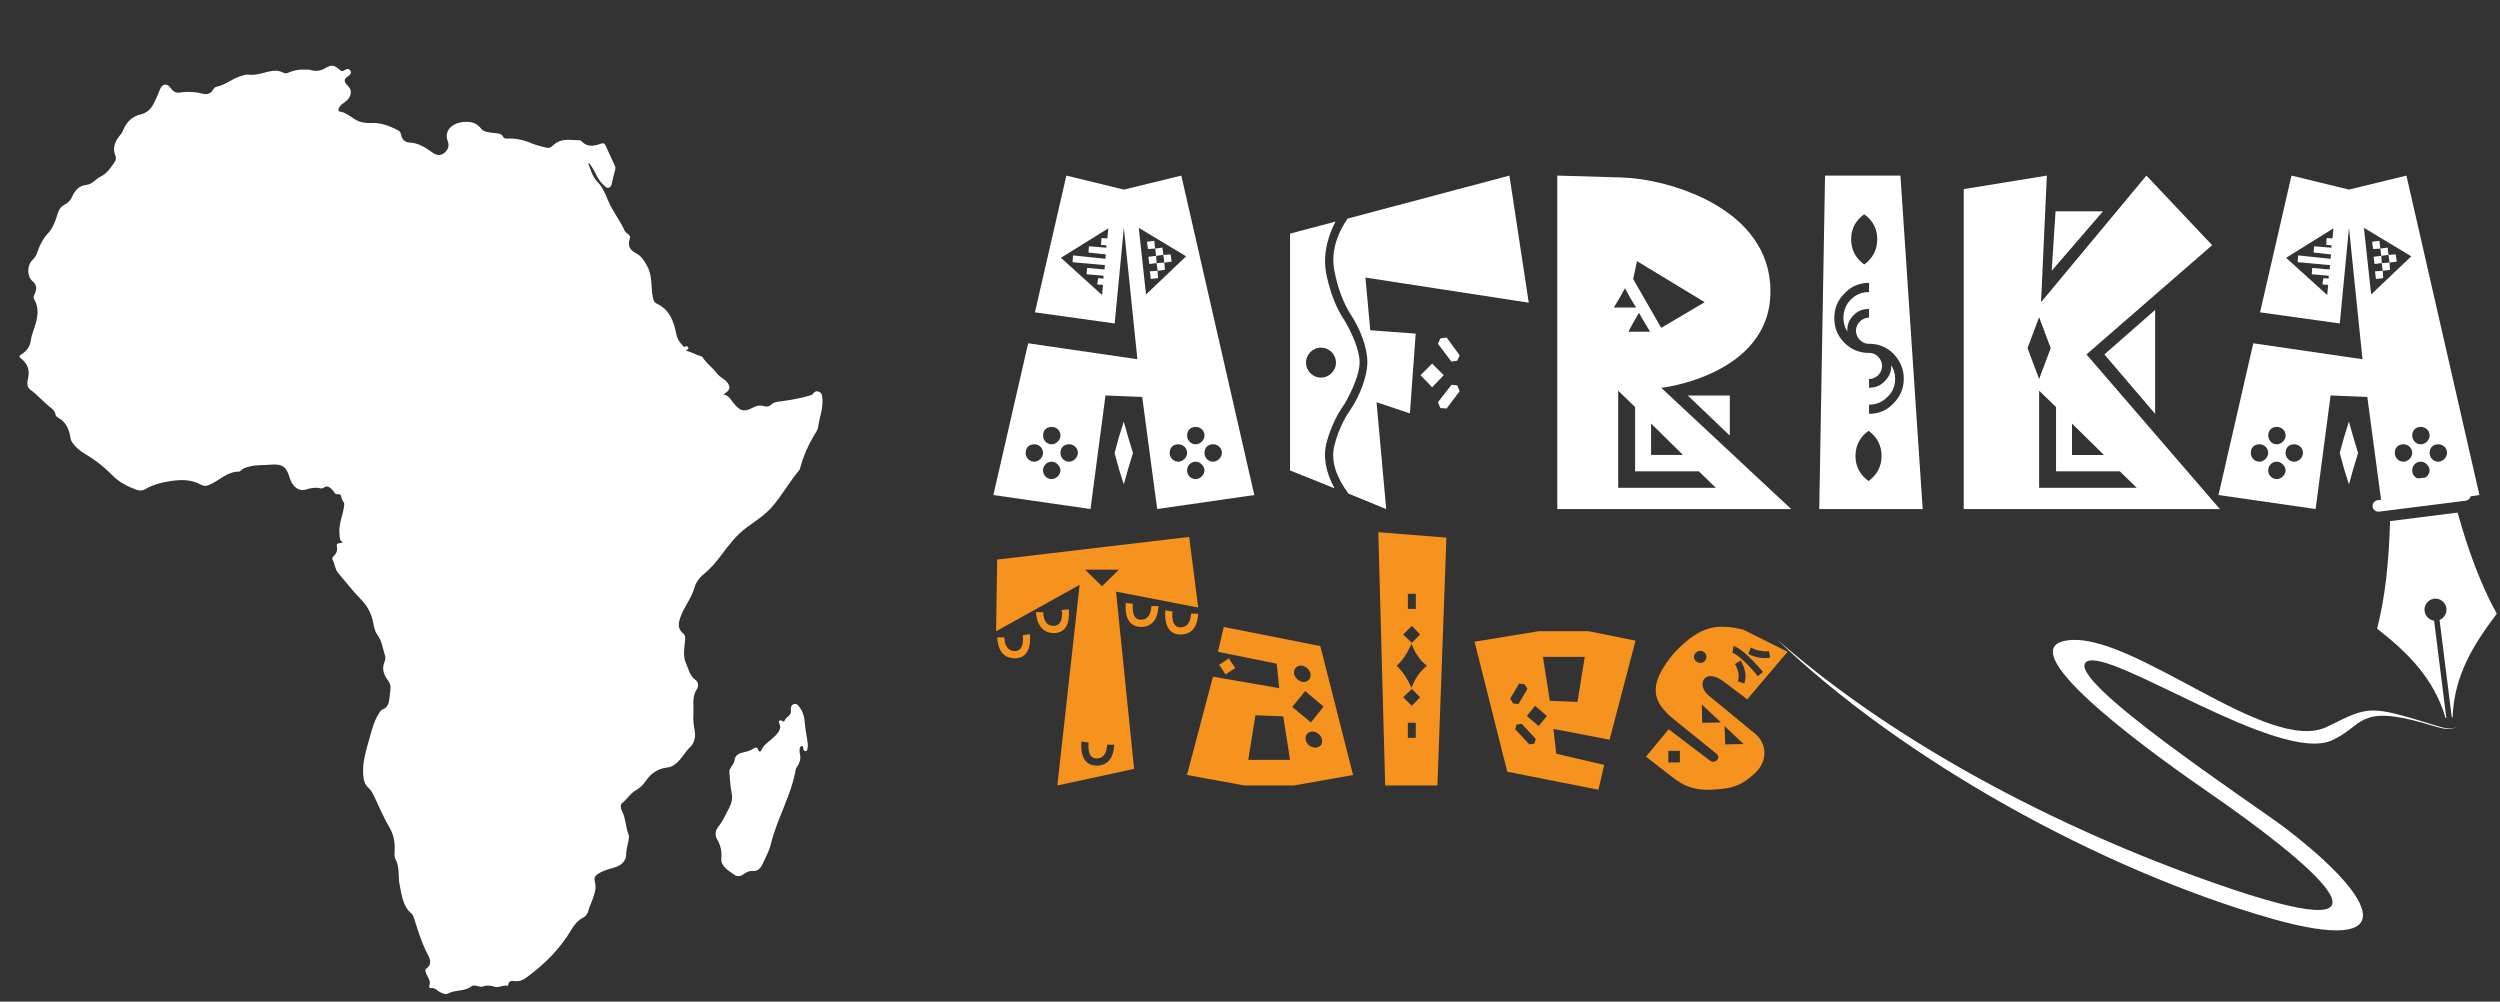
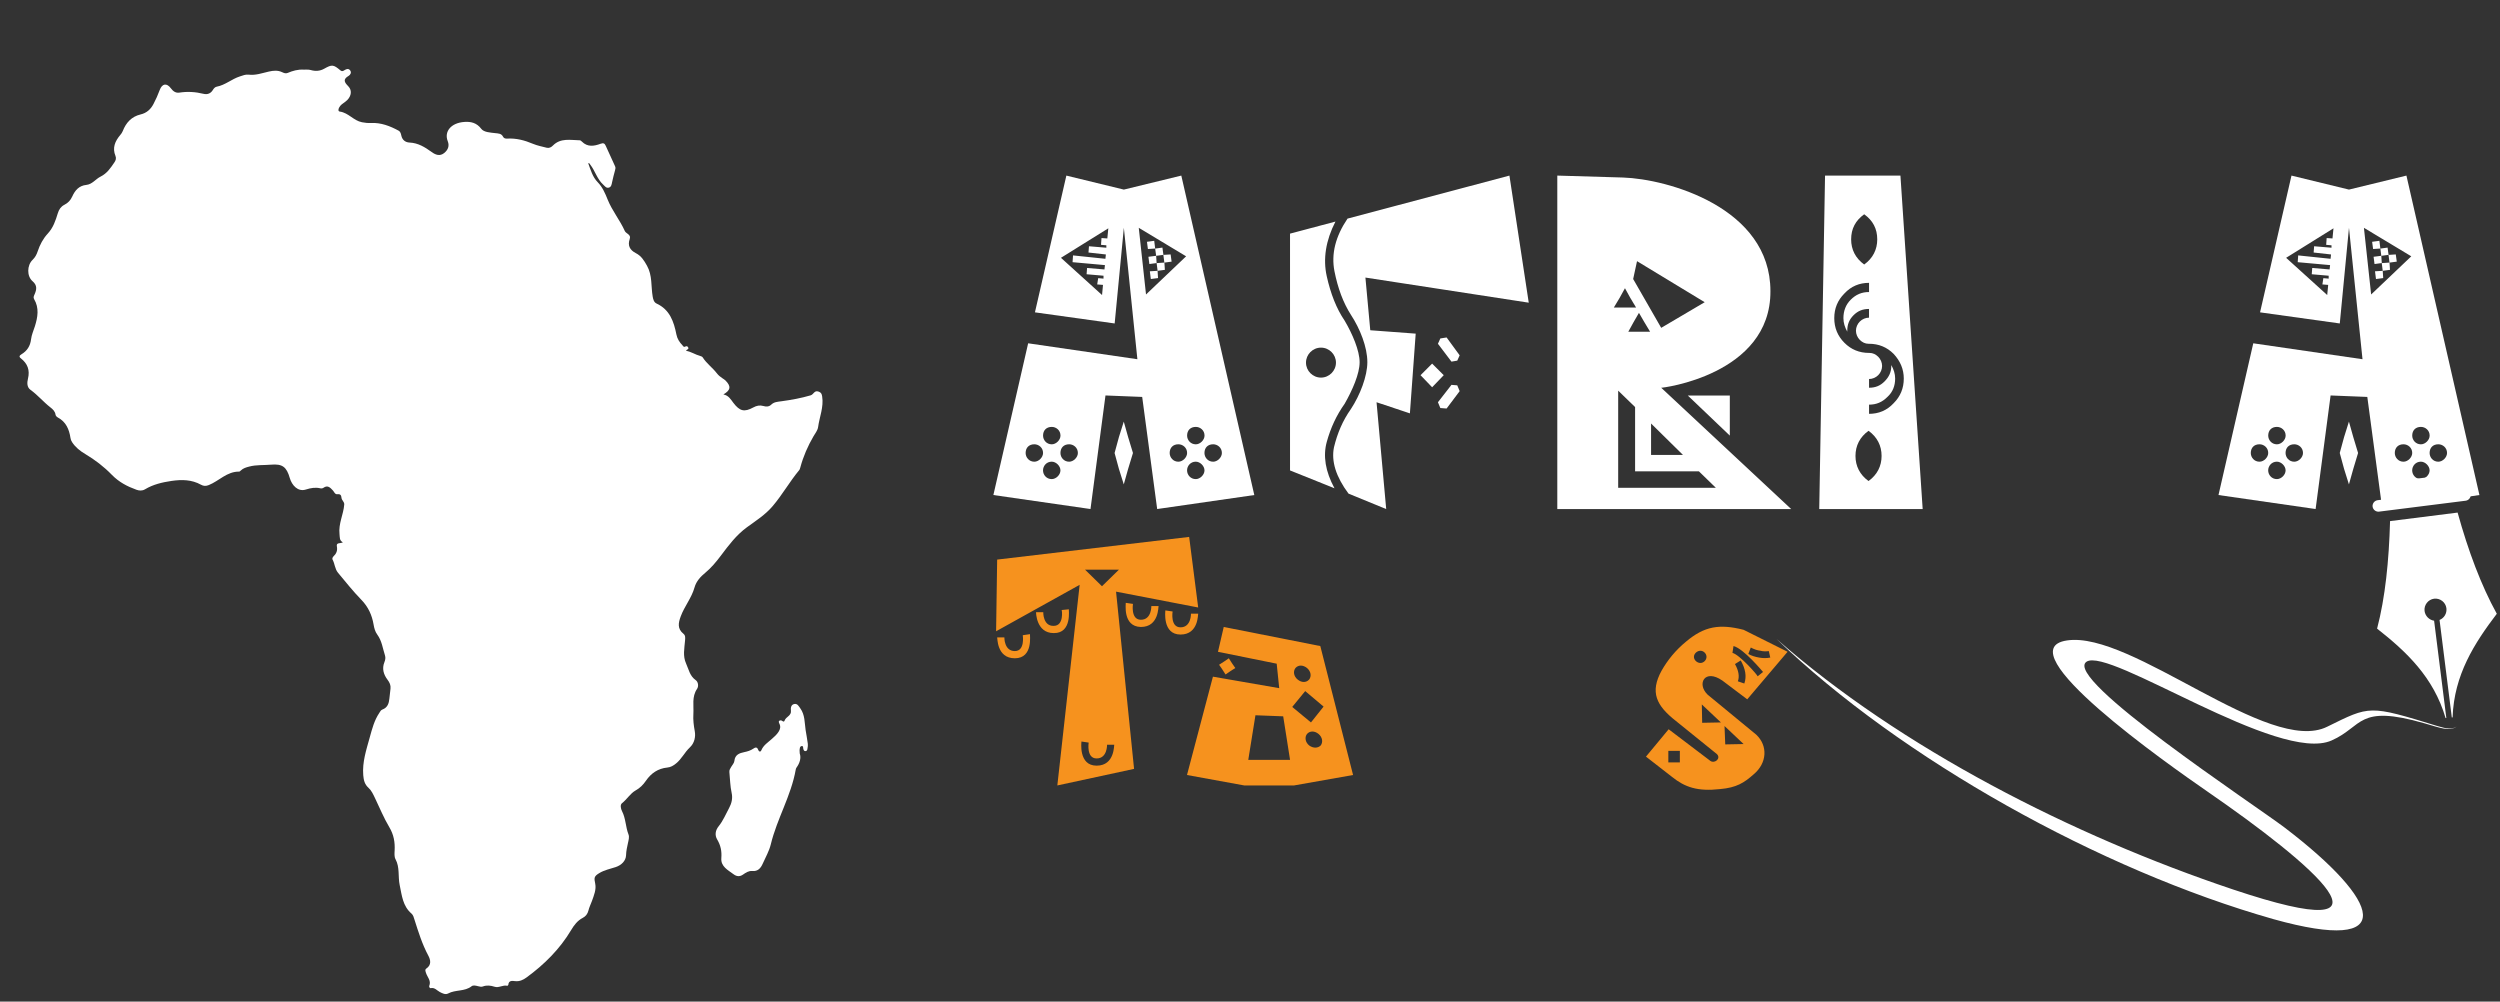
<svg xmlns="http://www.w3.org/2000/svg" width="634" height="254" viewBox="0 0 634 254" fill="none">
  <rect x="0" y="0" width="634" height="254" fill="#333333" stroke="none" />
  <path d="M149.16 41.37C149.8 43.1 150.27 44.87 151.57 46.2C152.81 47.47 153.47 49.04 154.1 50.61C155.24 53.45 157.22 55.82 158.46 58.6C158.61 58.93 159.02 59.14 159.32 59.4C159.71 59.74 159.9 60.04 159.69 60.64C159.14 62.24 159.69 63.4 161.27 64.21C162.63 64.9 163.34 66.07 164.07 67.37C165.47 69.86 165.07 72.6 165.52 75.21C165.65 75.94 165.83 76.66 166.51 76.98C169.87 78.53 170.89 81.58 171.54 84.84C171.76 85.94 172.32 86.78 173.05 87.55C173.24 87.75 173.36 88.12 173.78 87.89C174.1 87.71 174.39 87.79 174.54 88.14C174.75 88.63 174.1 88.58 174 88.97C175.27 89.18 176.32 89.94 177.54 90.26C177.79 90.33 178.09 90.44 178.21 90.64C179.18 92.18 180.69 93.23 181.78 94.65C182.19 95.19 182.69 95.59 183.24 95.95C183.49 96.12 183.77 96.28 183.98 96.49C185.44 97.96 185.33 98.94 183.45 100.03C184.78 100.28 185.32 101.29 185.99 102.17C187.6 104.28 188.76 104.57 191.05 103.32C191.87 102.87 192.68 102.7 193.58 102.96C194.29 103.17 195 103.18 195.57 102.63C196.29 101.93 197.16 101.9 198.1 101.77C200.62 101.43 203.13 100.98 205.57 100.26C205.98 100.14 206.2 99.81 206.48 99.53C206.88 99.12 207.33 99.17 207.81 99.4C208.31 99.64 208.41 100 208.5 100.54C208.93 103.24 207.82 105.72 207.47 108.31C207.36 109.13 206.74 109.9 206.3 110.65C204.85 113.13 203.72 115.74 202.97 118.51C202.9 118.76 202.83 119.05 202.67 119.24C200.26 122.14 198.42 125.44 195.96 128.34C194.05 130.59 191.71 132.04 189.43 133.71C186.74 135.67 184.77 138.3 182.79 140.94C181.62 142.49 180.38 144 178.83 145.28C177.71 146.2 176.58 147.36 176.12 149.01C175.39 151.63 173.57 153.77 172.63 156.32C172.03 157.95 171.72 159.44 173.33 160.73C173.87 161.16 173.78 161.8 173.72 162.52C173.57 164.43 173.12 166.34 173.99 168.27C174.67 169.77 174.92 171.42 176.43 172.48C177.1 172.95 177.2 174.07 176.78 174.69C175.39 176.71 175.98 178.96 175.84 181.11C175.75 182.54 175.92 183.96 176.19 185.41C176.45 186.79 176.14 188.43 174.96 189.53C173.63 190.76 172.88 192.47 171.44 193.62C170.76 194.17 170.1 194.57 169.23 194.65C166.87 194.88 165.11 196.1 163.8 198.01C163.1 199.03 162.32 199.83 161.17 200.47C159.84 201.22 159 202.71 157.74 203.69C157.24 204.08 157.41 205.07 157.74 205.7C158.71 207.56 158.63 209.7 159.39 211.62C159.65 212.29 159.4 213.1 159.24 213.84C159.02 214.84 158.8 215.82 158.77 216.89C158.72 218.3 157.61 219.4 156.15 219.89C154.74 220.36 153.27 220.63 151.96 221.43C150.62 222.25 150.64 222.63 150.95 224.12C151.25 225.57 150.63 227.06 150.13 228.46C149.83 229.28 149.43 230.07 149.22 230.93C149.02 231.75 148.54 232.38 147.81 232.76C146.45 233.46 145.59 234.6 144.84 235.87C141.95 240.71 138.04 244.59 133.52 247.89C132.66 248.52 131.74 248.95 130.58 248.81C129.94 248.73 128.99 248.59 128.91 249.75C128.9 249.84 128.71 250.02 128.64 250C127.54 249.71 126.53 250.6 125.43 250.24C124.44 249.92 123.46 249.79 122.45 250.17C122.06 250.32 121.67 250.2 121.28 250.11C120.72 249.97 120.03 249.77 119.6 250.11C117.84 251.5 115.52 250.94 113.66 251.94C112.95 252.32 112.21 251.92 111.53 251.57C110.8 251.19 110.26 250.38 109.24 250.59C108.97 250.65 108.76 250.23 108.86 250.01C109.41 248.69 108.35 247.79 108.02 246.7C107.9 246.29 107.71 245.9 108.11 245.63C109.5 244.7 109.18 243.39 108.61 242.33C107.06 239.43 106.1 236.33 105.11 233.22C104.94 232.67 104.8 232.07 104.36 231.69C102.12 229.77 101.92 227.09 101.36 224.45C100.9 222.28 101.43 219.97 100.3 217.89C99.97 217.29 100.04 216.42 100.08 215.68C100.19 213.57 99.86 211.66 98.72 209.76C97.33 207.43 96.29 204.88 95.11 202.42C94.65 201.46 94.21 200.47 93.42 199.76C92.46 198.89 92.23 197.85 92.12 196.59C91.85 193.24 92.9 190.16 93.76 187.03C94.36 184.87 94.91 182.7 96.18 180.81C96.4 180.48 96.56 180.09 96.95 179.95C98.28 179.47 98.63 178.39 98.75 177.14C98.83 176.31 98.93 175.48 99.03 174.65C99.13 173.77 98.82 173.1 98.27 172.37C97.28 171.07 96.82 169.55 97.49 167.92C97.72 167.36 97.81 166.78 97.64 166.24C97.06 164.45 96.85 162.53 95.69 160.95C95.14 160.21 94.9 159.33 94.74 158.38C94.34 156 93.39 153.91 91.65 152.12C89.54 149.95 87.65 147.57 85.71 145.24C84.91 144.28 84.91 142.93 84.31 141.85C84.22 141.69 84.37 141.29 84.53 141.14C85.29 140.43 85.64 139.66 85.43 138.56C85.23 137.51 86.31 137.89 86.95 137.54C86.04 137.03 86.2 136.33 86.1 135.47C85.8 132.78 87.11 130.47 87.3 127.95C87.35 127.24 86.66 126.88 86.61 126.29C86.55 125.5 86.27 125.25 85.47 125.33C84.94 125.38 84.76 124.75 84.44 124.4C83.78 123.7 83.13 122.92 82.02 123.71C81.83 123.85 81.49 123.9 81.26 123.84C79.99 123.54 78.84 123.74 77.58 124.14C75.54 124.8 74.02 123.05 73.49 121.23C72.68 118.41 71.63 117.59 68.73 117.84C66.89 118 65.02 117.84 63.21 118.32C62.44 118.52 61.68 118.73 61.08 119.31C60.96 119.43 60.79 119.6 60.65 119.6C57.56 119.56 55.56 121.96 52.96 123.01C52.23 123.31 51.62 123.29 50.96 122.92C48.61 121.61 46.09 121.59 43.52 121.96C41.15 122.31 38.85 122.84 36.77 124.09C36.07 124.51 35.31 124.46 34.6 124.2C32.27 123.36 30.17 122.27 28.36 120.41C26.39 118.38 24.1 116.62 21.65 115.16C20.3 114.36 19.14 113.45 18.28 112.13C18.05 111.78 17.93 111.46 17.87 111.05C17.54 108.87 16.74 106.98 14.66 105.87C14.41 105.74 14.12 105.44 14.09 105.19C13.97 104.32 13.42 103.81 12.79 103.32C11.01 101.94 9.57 100.18 7.73 98.86C6.78 98.18 6.86 96.98 7.09 96.05C7.63 93.85 6.99 92.2 5.26 90.85C4.75 90.45 4.96 90.14 5.44 89.85C6.88 88.98 7.68 87.75 7.88 86.02C8.01 84.91 8.51 83.83 8.85 82.74C9.57 80.42 9.98 78.12 8.65 75.86C8.39 75.43 8.59 75.05 8.78 74.62C9.3 73.44 9.48 72.37 8.27 71.33C6.77 70.05 6.83 67.27 8.27 65.89C8.9 65.29 9.3 64.53 9.55 63.76C10.11 62.06 10.93 60.52 12.12 59.23C13.5 57.74 14.1 55.93 14.66 54.08C14.95 53.12 15.45 52.39 16.3 51.95C17.25 51.47 17.89 50.8 18.33 49.82C19.02 48.28 20.03 47.08 21.91 46.89C23.39 46.74 24.27 45.4 25.48 44.8C27.16 43.97 28.05 42.59 29.01 41.18C29.34 40.7 29.54 40.17 29.29 39.56C28.43 37.5 29.18 35.79 30.51 34.22C30.77 33.91 30.98 33.62 31.13 33.24C31.96 31.11 33.36 29.56 35.66 29.02C37.19 28.66 38.23 27.71 38.93 26.36C39.52 25.23 40.05 24.07 40.49 22.86C41.12 21.15 42.29 20.98 43.35 22.41C43.89 23.14 44.57 23.63 45.47 23.49C47.54 23.17 49.56 23.29 51.59 23.79C52.57 24.03 53.42 23.74 53.98 22.82C54.21 22.43 54.53 22.06 54.97 21.98C57.13 21.57 58.78 20.03 60.83 19.38C61.55 19.15 62.27 18.84 63.02 18.93C64.83 19.16 66.48 18.53 68.18 18.15C69.32 17.89 70.43 17.78 71.54 18.3C71.98 18.51 72.45 18.71 72.94 18.5C74.24 17.94 75.55 17.58 77.01 17.66C77.6 17.7 78.18 17.58 78.8 17.76C79.96 18.1 81.12 18.05 82.23 17.42C84.2 16.31 84.56 16.36 86.33 17.85C86.75 18.2 87.06 17.99 87.39 17.78C87.89 17.46 88.41 17.33 88.8 17.85C89.21 18.4 88.84 18.99 88.43 19.23C86.93 20.09 87.29 20.84 88.31 21.86C89.45 22.99 89.06 24.72 87.56 25.81C86.96 26.25 86.32 26.61 85.97 27.34C85.76 27.79 85.74 28.24 86.2 28.3C88.36 28.6 89.68 30.6 91.79 31C92.57 31.15 93.28 31.23 94.1 31.19C96.62 31.07 98.93 31.96 101.11 33.15C101.55 33.39 101.68 33.93 101.78 34.4C102.02 35.52 102.83 36.1 103.84 36.15C106.04 36.24 107.78 37.33 109.46 38.55C110.49 39.3 111.55 39.66 112.6 38.84C113.54 38.1 114.06 37.09 113.55 35.81C112.58 33.35 114.39 31.15 117.78 30.92C119.38 30.81 120.87 31.11 122.05 32.67C122.72 33.55 124.32 33.61 125.56 33.76C126.37 33.86 127.15 33.81 127.58 34.68C127.78 35.08 128.18 35.17 128.6 35.15C130.89 35.01 133.03 35.57 135.13 36.46C136.25 36.93 137.48 37.17 138.66 37.47C139.27 37.62 139.8 37.34 140.21 36.92C142.18 34.92 144.66 35.54 147.02 35.58C147.21 35.58 147.42 35.76 147.57 35.91C149.01 37.36 150.68 37.06 152.31 36.46C153.05 36.19 153.34 36.36 153.62 36.99C154.39 38.72 155.17 40.44 155.98 42.16C156.15 42.52 156.08 42.82 155.98 43.17C155.7 44.18 155.44 45.2 155.22 46.23C155.1 46.8 155.03 47.43 154.37 47.59C153.72 47.75 153.38 47.19 152.95 46.8C151.42 45.41 150.94 43.35 149.7 41.77C149.58 41.65 149.58 41.36 149.16 41.37Z" fill="white" />
  <path d="M202.81 191.06C203.22 192.24 202.83 193.5 201.99 194.67C201.89 194.81 201.83 194.99 201.8 195.16C200.64 201.8 197.04 207.63 195.47 214.14C195.06 215.83 194.15 217.4 193.44 219C192.93 220.15 192.22 221.03 190.75 220.89C189.87 220.81 189.14 221.3 188.45 221.78C187.61 222.37 186.82 222.31 186.02 221.7C184.59 220.63 182.76 219.75 182.93 217.61C183.07 215.87 182.77 214.39 181.87 212.88C181.24 211.82 181.4 210.58 182.25 209.54C183.37 208.16 184.04 206.51 184.87 204.97C185.51 203.78 185.87 202.52 185.54 201.05C185.16 199.35 185.15 197.56 184.97 195.81C184.91 195.28 185.19 194.89 185.44 194.47C185.73 193.98 186.19 193.49 186.24 192.97C186.39 191.39 187.52 190.99 188.74 190.74C189.57 190.57 190.34 190.34 191.04 189.86C191.49 189.55 191.99 189.33 192.27 190.14C192.43 190.59 192.85 190.83 193.09 190.24C193.62 188.98 194.72 188.31 195.66 187.46C196.32 186.87 197 186.31 197.47 185.54C197.86 184.91 198.02 184.26 197.66 183.54C197.48 183.17 197.32 182.75 197.98 182.68C198.33 182.64 198.77 183.35 198.98 182.73C199.31 181.74 200.76 181.52 200.58 180.19C200.5 179.56 200.58 178.75 201.37 178.55C202.22 178.34 202.56 179.09 202.97 179.66C204.15 181.3 204.03 183.26 204.3 185.11C204.47 186.28 204.73 187.44 204.86 188.62C204.91 189.09 204.83 189.58 204.74 190.05C204.69 190.3 204.48 190.53 204.16 190.48C203.91 190.44 203.82 190.23 203.74 190.02C203.63 189.72 203.79 189.14 203.31 189.2C202.8 189.27 202.82 189.85 202.77 190.28C202.8 190.45 202.81 190.63 202.81 191.06Z" fill="white" />
  <path d="M617.29 151.83C615.78 152.02 614.68 153.44 614.87 154.95C615.03 156.22 616.06 157.24 617.29 157.41L620.39 182.08L620.2 182.1C617.16 171.71 610.21 165.22 602.83 159.42C604.9 151.53 605.84 142.19 606.12 132.15L623.25 129.99C625.94 139.71 629.22 148.47 633.19 155.65C627.54 163.09 622.34 171.12 621.98 181.93L621.78 181.95L618.67 157.22C619.83 156.75 620.57 155.56 620.41 154.24C620.22 152.74 618.8 151.64 617.29 151.83Z" fill="white" />
  <path d="M615.43 125.28L624.94 124.08C625.69 123.99 626.46 124.52 626.57 125.34C626.67 126.1 626.12 126.87 625.31 126.98L603.33 129.75C602.57 129.85 601.8 129.3 601.69 128.48C601.6 127.73 602.14 126.96 602.96 126.85L612.66 125.63C612.64 124.32 612.59 122.91 612.54 121.43L615.28 121.09C615.33 122.52 615.38 123.92 615.43 125.28Z" fill="white" />
  <path d="M579.43 209.91C571.62 203.99 523.02 171.99 529.13 167.82C534.86 163.95 577.89 193.77 591.3 187.78C599.34 184.23 597.76 178.52 614.83 183.43C618.79 184.56 621.14 185.57 622.99 184.27C621.78 184.97 620.68 184.9 618.19 184.14C600.66 178.73 601.06 178.95 590.19 184.29C575.4 191.67 540.58 159.91 524.17 162.42C508.38 164.75 549.68 193.74 559.81 200.74C586.19 218.93 612.44 241.03 566.21 225.54C525.71 211.96 481.99 189.74 450.49 162C482.09 192.44 532.63 220.64 576.56 233.1C608.74 242.08 603.9 228.58 579.43 209.91Z" fill="white" />
  <path d="M299.58 44.53L318.09 125.54L293.46 129.09L289.66 100.66L280.35 100.29L276.55 129.09L251.92 125.54L260.74 87.06L288.44 91.1L285.01 57.76L282.68 82.03L262.46 79.21L270.43 44.53L285.01 48.08L299.58 44.53ZM264.52 114.88C264.52 113.53 263.42 112.67 262.31 112.67C260.96 112.67 260.1 113.53 260.1 114.88C260.1 115.98 260.96 117.09 262.31 117.09C263.42 117.09 264.52 115.98 264.52 114.88ZM264.52 110.47C264.52 111.57 265.38 112.68 266.73 112.68C267.83 112.68 268.94 111.58 268.94 110.47C268.94 109.12 267.84 108.26 266.73 108.26C265.38 108.26 264.52 109.12 264.52 110.47ZM268.93 119.29C268.93 118.19 267.83 117.08 266.72 117.08C265.37 117.08 264.51 118.18 264.51 119.29C264.51 120.4 265.37 121.5 266.72 121.5C267.83 121.5 268.93 120.4 268.93 119.29ZM273.35 114.88C273.35 113.53 272.25 112.67 271.14 112.67C269.79 112.67 268.93 113.53 268.93 114.88C268.93 115.98 269.79 117.09 271.14 117.09C272.24 117.09 273.35 115.98 273.35 114.88ZM280.82 60.47L281.07 57.9L269.06 65.38L279.48 74.82L279.72 72.25L278.25 72.13L278.5 70.54L279.85 70.66V69.92L275.56 69.55L275.68 67.96L280.09 68.33L280.21 67.23L272 66.49L272.12 64.77L280.33 65.63L280.45 64.53L276.04 64.04L276.16 62.45L280.57 62.82V62.21L279.22 62.09L279.34 60.37L280.82 60.47ZM284.99 106.92L286.09 110.84L287.32 114.88L286.09 118.92L284.99 122.84L283.76 118.92L282.66 114.88L283.76 110.84L284.99 106.92ZM290.63 74.68L300.8 65L288.79 57.77L290.63 74.68ZM290.87 61.32L292.71 61.07L292.95 63.03L291.11 63.15L290.87 61.32ZM291.24 65.12L293.2 64.87L293.32 66.71L291.48 66.96L291.24 65.12ZM291.85 70.76L291.6 68.8L293.56 68.68L293.68 70.52L291.85 70.76ZM294.79 62.79L295.04 64.63L293.2 64.88L292.95 63.04L294.79 62.79ZM295.29 66.59L295.41 68.43L293.57 68.68L293.32 66.72L295.29 66.59ZM297.12 66.35L295.28 66.6L295.03 64.64L296.87 64.52L297.12 66.35ZM301.05 114.88C301.05 113.53 299.95 112.67 298.84 112.67C297.49 112.67 296.63 113.53 296.63 114.88C296.63 115.98 297.49 117.09 298.84 117.09C299.94 117.09 301.05 115.98 301.05 114.88ZM301.05 110.47C301.05 111.57 301.91 112.68 303.26 112.68C304.36 112.68 305.47 111.58 305.47 110.47C305.47 109.12 304.37 108.26 303.26 108.26C301.9 108.26 301.05 109.12 301.05 110.47ZM305.46 119.29C305.46 118.19 304.36 117.08 303.25 117.08C301.9 117.08 301.04 118.18 301.04 119.29C301.04 120.4 301.9 121.5 303.25 121.5C304.35 121.5 305.46 120.4 305.46 119.29ZM309.87 114.88C309.87 113.53 308.77 112.67 307.66 112.67C306.31 112.67 305.45 113.53 305.45 114.88C305.45 115.98 306.31 117.09 307.66 117.09C308.77 117.09 309.87 115.98 309.87 114.88Z" fill="white" />
  <path d="M336.47 112.06C335.49 115.61 336.1 119.54 338.43 123.83L327.15 119.3V59.25L338.67 56.19C336.22 60.97 335.48 65.63 336.46 70.04C337.44 74.45 338.91 78.25 341 81.32C342.96 84.63 344.8 88.92 344.8 91.86C344.8 94.8 342.96 98.97 341 102.4C338.92 105.32 337.45 108.51 336.47 112.06ZM335 95.76C337.08 95.76 338.8 94.04 338.8 91.96C338.8 89.88 337.09 88.16 335 88.16C332.91 88.16 331.2 89.88 331.2 91.96C331.2 94.04 332.91 95.76 335 95.76ZM346.27 70.39L347.5 83.75L359.02 84.61L357.55 104.83L349.09 102.01L351.54 129.1L341.98 125.18C338.79 120.89 337.57 116.97 338.3 113.41C339.16 109.86 340.51 106.67 342.59 103.73C344.92 100.18 346.76 95.4 346.76 91.84C346.76 88.04 344.92 83.38 342.59 79.83C340.63 76.77 339.28 73.09 338.42 68.8C337.56 64.39 338.67 59.98 341.73 55.44L382.79 44.53L387.69 76.76L346.27 70.39ZM363.19 92.21L366.13 95.15L363.19 98.21L360.25 95.15L363.19 92.21ZM365.27 85.83L366.86 85.58L370.17 90.11L369.56 91.46L368.09 91.71L364.66 87.18L365.27 85.83ZM368.09 97.6L369.56 97.72L370.17 99.19L366.86 103.6L365.27 103.48L364.66 102.01L368.09 97.6Z" fill="white" />
  <path d="M454.25 129.1H394.93V44.53L411.6 45.02C422.88 45.39 448.98 52.62 448.98 73.82C449.1 95.15 421.16 98.45 421.28 98.33L454.25 129.1ZM410.74 75.54L409.27 77.99H412.09H414.91L413.44 75.54L412.09 73.09L410.74 75.54ZM410.37 99.07V123.7H435.13L430.84 119.53H416.62H414.66V117.45V103.23L410.37 99.07ZM418.46 84.12L416.99 81.67L415.64 79.34L414.29 81.67L412.94 84.12H415.64H418.46ZM415.15 66.23L414.17 70.76L421.28 83.14L432.31 76.64L415.15 66.23ZM426.8 115.37L418.71 107.4V115.37H426.8ZM438.68 110.47L428.02 100.3H438.68V110.47Z" fill="white" />
  <path d="M481.95 44.53L487.59 129.1H461.36L462.83 44.53H481.95ZM473.98 104.95C476.43 104.95 478.52 104.09 480.23 102.25C481.95 100.53 482.8 98.45 482.8 96C482.8 93.67 481.94 91.59 480.23 89.75C478.52 88.03 476.43 87.18 473.98 87.18H473.86C473 87.18 472.27 86.81 471.65 86.2C471.04 85.59 470.67 84.73 470.67 83.87C470.67 83.01 471.04 82.15 471.65 81.54C472.26 80.93 473.12 80.56 473.98 80.56V78.35C472.39 78.35 471.16 78.84 470.06 79.94C468.96 81.04 468.47 82.27 468.47 83.86V84.11C467.86 83.01 467.49 81.9 467.49 80.68C467.49 78.84 468.1 77.25 469.33 76.02C470.68 74.67 472.15 74.06 473.99 74.06V71.73C471.54 71.73 469.45 72.59 467.74 74.43C466.02 76.15 465.17 78.23 465.17 80.68C465.17 83.13 466.03 85.21 467.74 86.93C469.45 88.65 471.54 89.5 473.99 89.5H474.11C474.97 89.5 475.7 89.87 476.32 90.48C476.93 91.09 477.3 91.95 477.3 92.81C477.3 93.67 476.93 94.53 476.32 95.14C475.71 95.75 474.85 96.12 473.99 96.12V98.33C475.58 98.33 476.81 97.84 477.91 96.74C479.01 95.64 479.63 94.41 479.63 92.82V92.57C480.24 93.67 480.61 94.78 480.61 96C480.61 97.84 480 99.43 478.65 100.66C477.3 102.01 475.83 102.62 473.99 102.62V104.95H473.98ZM469.45 60.71C469.45 63.28 470.55 65.49 472.76 67.08C474.97 65.49 476.07 63.28 476.07 60.71C476.07 58.01 474.97 55.93 472.76 54.34C470.55 55.93 469.45 58.01 469.45 60.71ZM477.17 115.62C477.17 113.05 476.07 110.84 473.86 109.25C471.65 110.84 470.55 113.05 470.55 115.62C470.55 118.19 471.65 120.4 473.86 121.99C476.07 120.4 477.17 118.19 477.17 115.62Z" fill="white" />
-   <path d="M529.13 89.88L562.96 129.1H498V76.64V47.96L519.08 44.53L517.61 76.64L544.33 44.53L561 62.18L529.13 89.88ZM517.12 80.44L514.18 88.28L517.12 96.12L520.06 88.28L517.12 80.44ZM517.12 99.07V123.7H541.88L537.59 119.53H523.37H521.41V117.45V103.23L517.12 99.07ZM521.29 53.6H533.3L520.31 68.67L521.29 53.6ZM525.46 107.41V115.38H533.55L525.46 107.41ZM546.54 78.6V91.84V104.95L533.67 89.88L546.54 78.6Z" fill="white" />
  <path d="M610.27 44.53L628.78 125.54L604.15 129.09L600.35 100.66L591.04 100.29L587.24 129.09L562.61 125.54L571.43 87.06L599.13 91.1L595.7 57.76L593.37 82.03L573.15 79.21L581.12 44.53L595.7 48.08L610.27 44.53ZM575.22 114.88C575.22 113.53 574.12 112.67 573.01 112.67C571.66 112.67 570.8 113.53 570.8 114.88C570.8 115.98 571.66 117.09 573.01 117.09C574.12 117.09 575.22 115.98 575.22 114.88ZM575.22 110.47C575.22 111.57 576.08 112.68 577.43 112.68C578.53 112.68 579.64 111.58 579.64 110.47C579.64 109.12 578.54 108.26 577.43 108.26C576.08 108.26 575.22 109.12 575.22 110.47ZM579.63 119.29C579.63 118.19 578.53 117.08 577.42 117.08C576.07 117.08 575.21 118.18 575.21 119.29C575.21 120.4 576.07 121.5 577.42 121.5C578.53 121.5 579.63 120.4 579.63 119.29ZM584.04 114.88C584.04 113.53 582.94 112.67 581.83 112.67C580.48 112.67 579.62 113.53 579.62 114.88C579.62 115.98 580.48 117.09 581.83 117.09C582.94 117.09 584.04 115.98 584.04 114.88ZM591.52 60.47L591.77 57.9L579.76 65.38L590.18 74.82L590.43 72.25L588.96 72.13L589.2 70.54L590.55 70.66V69.92L586.26 69.55L586.38 67.96L590.79 68.33L590.91 67.23L582.7 66.49L582.82 64.77L591.03 65.63L591.15 64.53L586.74 64.04L586.86 62.45L591.27 62.82V62.21L589.92 62.09L590.04 60.37L591.52 60.47ZM595.69 106.92L596.79 110.84L598.01 114.88L596.79 118.92L595.69 122.84L594.46 118.92L593.36 114.88L594.46 110.84L595.69 106.92ZM601.32 74.68L611.5 65L599.49 57.77L601.32 74.68ZM601.57 61.32L603.41 61.07L603.66 63.03L601.82 63.15L601.57 61.32ZM601.94 65.12L603.9 64.87L604.02 66.71L602.18 66.96L601.94 65.12ZM602.55 70.76L602.3 68.8L604.26 68.68L604.38 70.52L602.55 70.76ZM605.49 62.79L605.74 64.63L603.9 64.88L603.66 63.04L605.49 62.79ZM605.98 66.59L606.1 68.43L604.26 68.68L604.01 66.72L605.98 66.59ZM607.82 66.35L605.98 66.6L605.73 64.64L607.57 64.52L607.82 66.35ZM611.74 114.88C611.74 113.53 610.64 112.67 609.53 112.67C608.18 112.67 607.32 113.53 607.32 114.88C607.32 115.98 608.18 117.09 609.53 117.09C610.64 117.09 611.74 115.98 611.74 114.88ZM611.74 110.47C611.74 111.57 612.6 112.68 613.95 112.68C615.05 112.68 616.16 111.58 616.16 110.47C616.16 109.12 615.06 108.26 613.95 108.26C612.6 108.26 611.74 109.12 611.74 110.47ZM616.15 119.29C616.15 118.19 615.05 117.08 613.94 117.08C612.59 117.08 611.73 118.18 611.73 119.29C611.73 120.4 612.59 121.5 613.94 121.5C615.05 121.5 616.15 120.4 616.15 119.29ZM620.57 114.88C620.57 113.53 619.47 112.67 618.36 112.67C617.01 112.67 616.15 113.53 616.15 114.88C616.15 115.98 617.01 117.09 618.36 117.09C619.46 117.09 620.57 115.98 620.57 114.88Z" fill="white" />
  <path d="M303.86 154.06L283.03 150.04L287.6 194.99L268.14 199.19L273.8 148.31L252.61 160.09L252.88 141.91L301.57 136.16L303.86 154.06ZM261.2 160.82C261.11 160.91 262.11 166.94 257.36 166.94C252.7 166.94 252.98 161.64 252.88 161.64H254.71C254.71 161.64 254.62 165.11 257.36 165.11C260.01 165.11 259.37 161.09 259.37 161.09L261.2 160.82ZM271.06 154.52C270.97 154.43 271.97 160.64 267.22 160.55C262.74 160.55 262.74 155.25 262.74 155.25H264.57C264.57 155.25 264.48 158.81 267.22 158.72C269.87 158.72 269.32 154.7 269.23 154.7L271.06 154.52ZM280.75 188.87C280.75 188.87 280.84 192.34 278.1 192.34C275.45 192.34 276.09 188.32 276.09 188.32L274.26 188.05C274.26 188.14 273.44 194.17 278.1 194.17C282.76 194.17 282.48 188.87 282.58 188.87H280.75ZM283.76 144.47H275.17L279.46 148.67L283.76 144.47ZM293.81 153.7C293.72 153.7 293.99 159 289.33 159C284.58 158.91 285.58 152.88 285.49 152.88L287.32 153.15C287.32 153.15 286.68 157.17 289.33 157.17C292.07 157.17 291.98 153.7 291.98 153.7H293.81ZM303.86 155.62C303.77 155.62 304.04 160.92 299.38 160.92C294.72 160.92 295.54 154.89 295.54 154.8L297.37 155.07C297.37 155.07 296.73 159.09 299.38 159.09C302.12 159.09 302.03 155.62 302.03 155.62H303.86Z" fill="#F6921E" />
  <path d="M334.83 163.84L343.14 196.54L328.16 199.19H315.55L301.02 196.54L307.6 171.6L324.41 174.52L323.77 168.31L308.88 165.3L310.34 159L334.83 163.84ZM311.99 170.23L310.8 171.05L309.98 169.77L309.16 168.58L310.44 167.76L311.63 166.94L312.45 168.22L313.27 169.41L311.99 170.23ZM316.56 192.71H327.16L325.42 181.66L318.38 181.39L316.56 192.71ZM327.71 179.28L332.46 183.21L335.66 179.19L331 175.26L327.71 179.28ZM329.08 172.33C330.08 173.15 331.27 173.15 332 172.33C332.64 171.51 332.46 170.23 331.45 169.41C330.44 168.59 329.26 168.59 328.53 169.41C327.89 170.23 328.07 171.51 329.08 172.33ZM334.38 186.13C333.38 185.31 332.19 185.31 331.46 186.13C330.82 186.95 331 188.23 332.01 189.05C333.01 189.78 334.2 189.78 334.93 189.05C335.56 188.23 335.38 186.95 334.38 186.13Z" fill="#F6921E" />
-   <path d="M349.54 134.97L366.81 136.34L364.53 199.19H351.28L349.54 134.97ZM361.88 168.86C360.97 168.13 360.14 167.31 359.5 166.3C358.86 165.39 358.4 164.38 357.95 163.29C356.95 165.57 355.76 167.4 354.2 168.86C355.75 170.32 356.94 172.15 357.95 174.43C358.41 173.33 358.86 172.33 359.5 171.42C360.14 170.42 360.96 169.59 361.88 168.86ZM358.04 158.72L355.85 160.91L358.04 163.01L360.14 160.91L358.04 158.72ZM358.04 179L360.14 176.81L358.04 174.71L355.85 176.81L358.04 179ZM357.04 150.59V154.43H359.05V150.59H357.04ZM359.04 187.13V183.29H357.03V187.13H359.04Z" fill="#F6921E" />
-   <path d="M414.77 162.47L408.19 187.59L393.94 184.85L394.67 191.15L406.82 193.98L405.36 200.28L382.25 195.71L373.94 162.73L390.2 160.08H402.9L414.77 162.47ZM382.98 177.18L383.71 178.37L385.08 178.55L387.36 174.71L386.63 173.52L385.26 173.34L382.98 177.18ZM389.1 188.59L389.47 187.4L385.91 183.56L384.63 183.74L384.26 184.93L387.82 188.77L389.1 188.59ZM390.2 184.12L392.3 181.56L389.29 179L387.19 181.56L390.2 184.12ZM400.06 178L401.89 166.58H391.29L393.03 177.73L400.06 178Z" fill="#F6921E" />
  <path d="M445.38 186.31C448.39 189.14 448.12 193.53 444.74 196.36C442.27 198.55 440.36 199.74 436.24 200.11C430.49 200.75 427.29 199.65 424 197L417.42 191.88L423.17 184.94L433.77 192.98C434.87 193.71 436.51 192.34 435.41 191.24L425 182.83C419.98 178.9 418.42 175.52 421.35 170.13C422.9 167.39 424.91 164.92 427.56 162.73C432.22 158.8 436.06 158.16 442.18 159.72L453.33 165.29L443.1 177.35L436.8 172.6C432.32 169.49 430.22 173.42 433.05 176.16L445.38 186.31ZM426.01 193.34V190.42H423.09V193.34H426.01ZM431.22 168.13C432.04 168.13 432.77 167.4 432.77 166.58C432.77 165.76 432.04 165.03 431.22 165.03C430.4 165.03 429.58 165.76 429.58 166.58C429.58 167.4 430.4 168.13 431.22 168.13ZM431.67 183.3L436.42 183.21L431.58 178.64L431.67 183.3ZM437.52 188.78L442.18 188.69L437.34 184.12L437.52 188.78ZM439.35 165.57C441.18 166.03 445.74 171.23 445.74 171.51L447.11 170.41C446.93 170.23 442.27 164.56 439.62 163.83L439.35 165.57ZM442.36 173.34C443 171.51 442.63 169.59 441.45 167.49L439.99 168.4C440.9 170.04 441.18 171.51 440.72 172.78L442.36 173.34ZM443.37 165.85C444.19 166.31 445.11 166.58 446.11 166.76C447.11 166.94 448.03 166.94 448.94 166.76L448.57 165.12C447.84 165.21 447.11 165.21 446.47 165.03C445.65 164.94 444.83 164.66 444 164.21L443.37 165.85Z" fill="#F6921E" />
</svg>